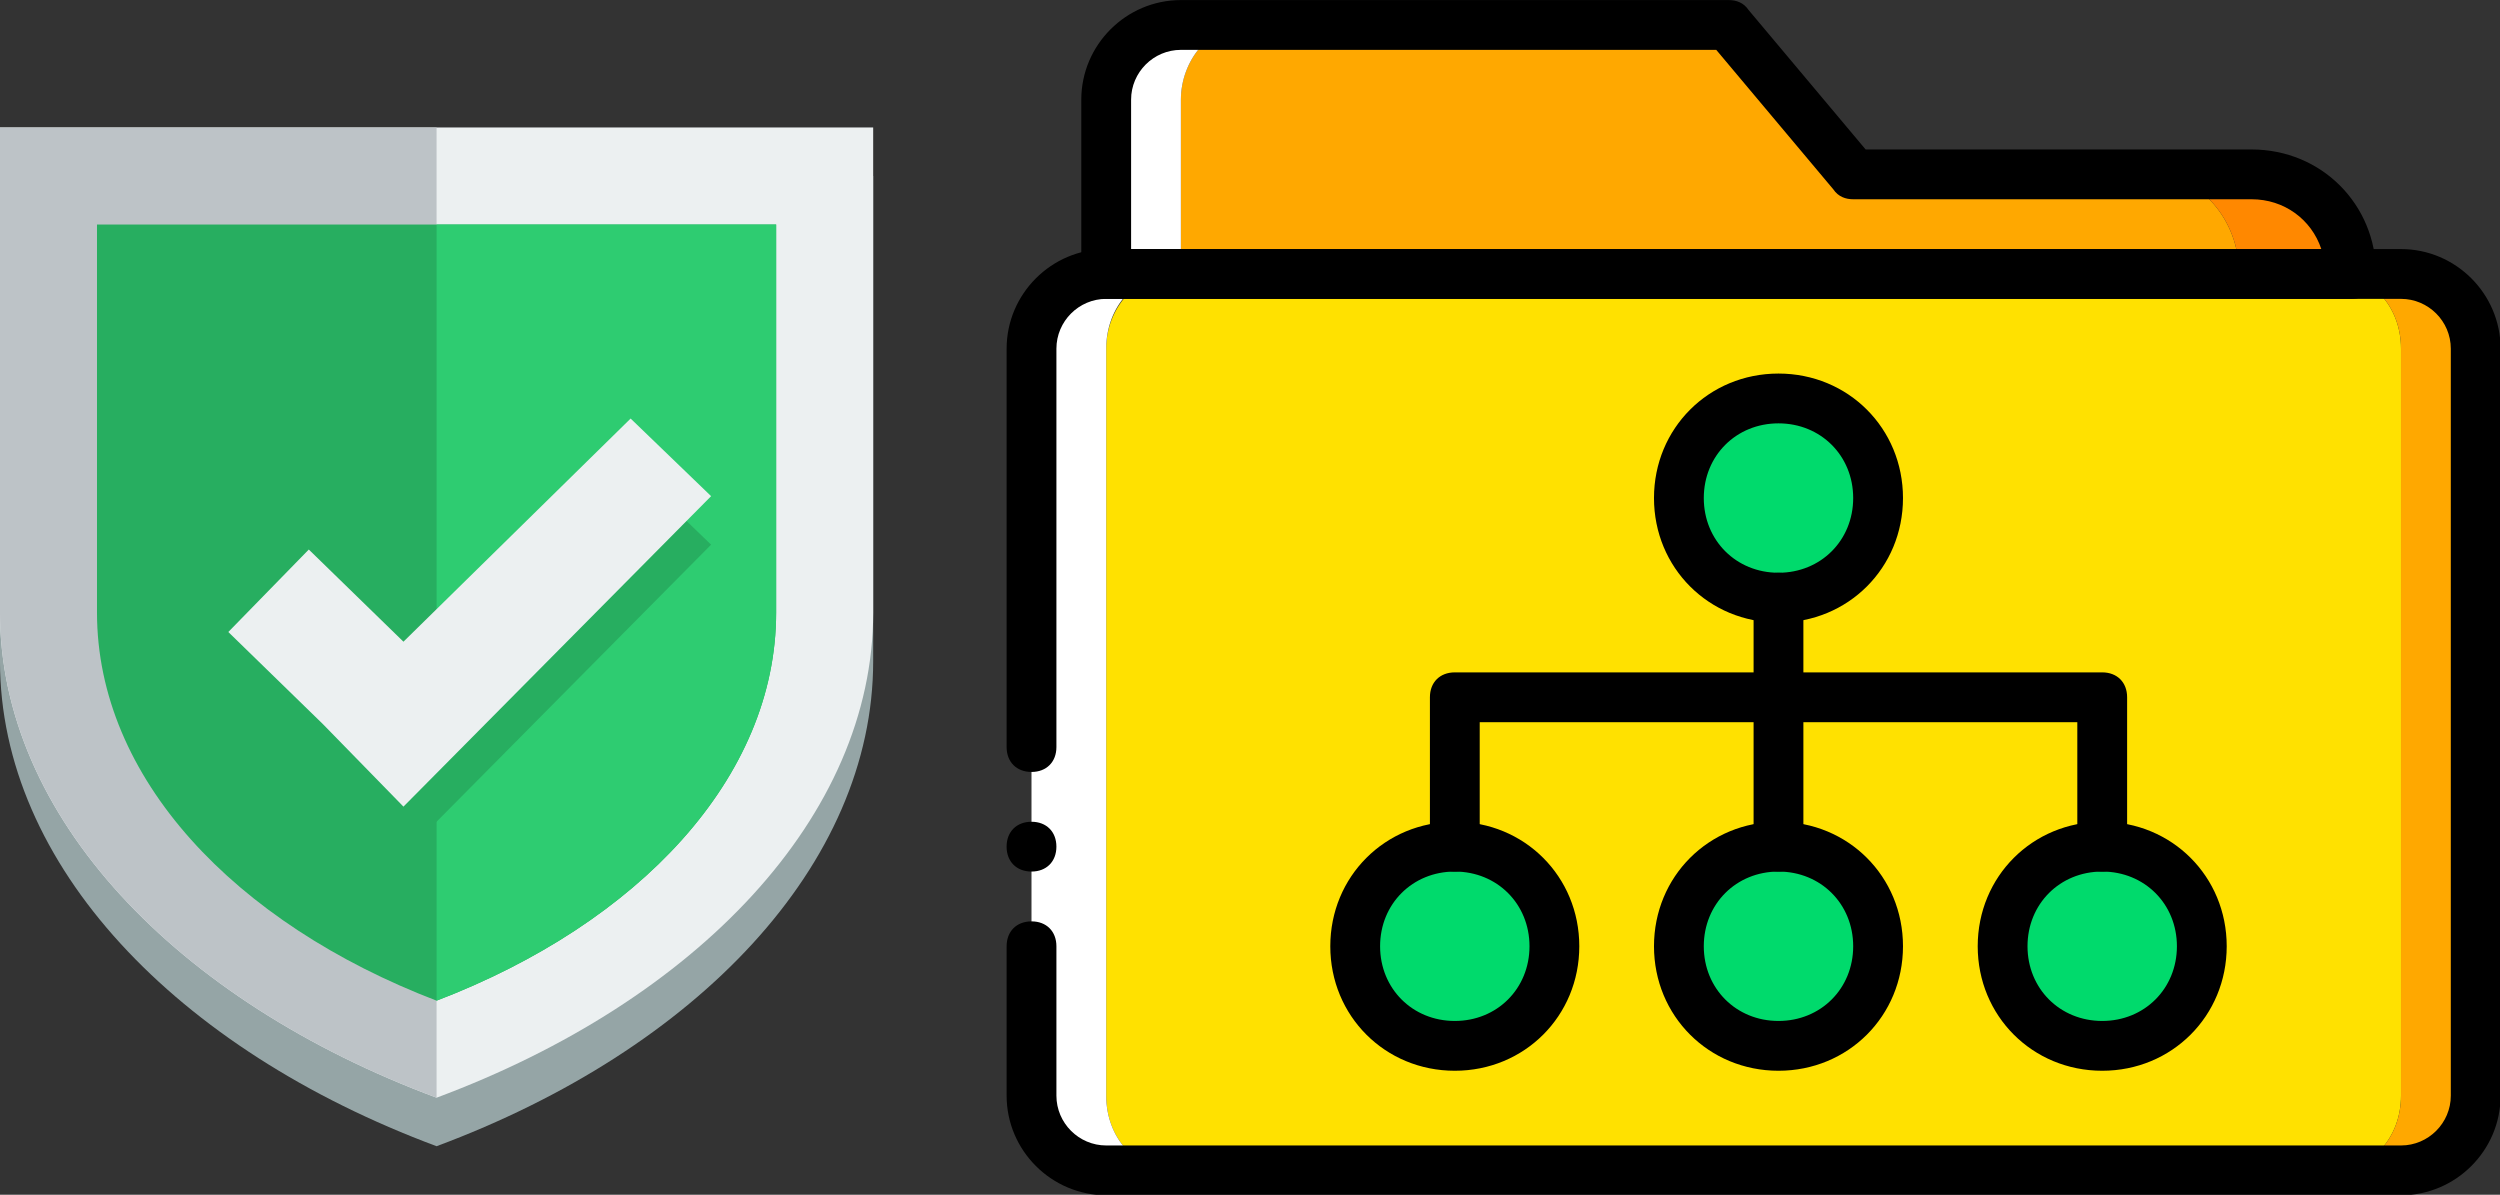
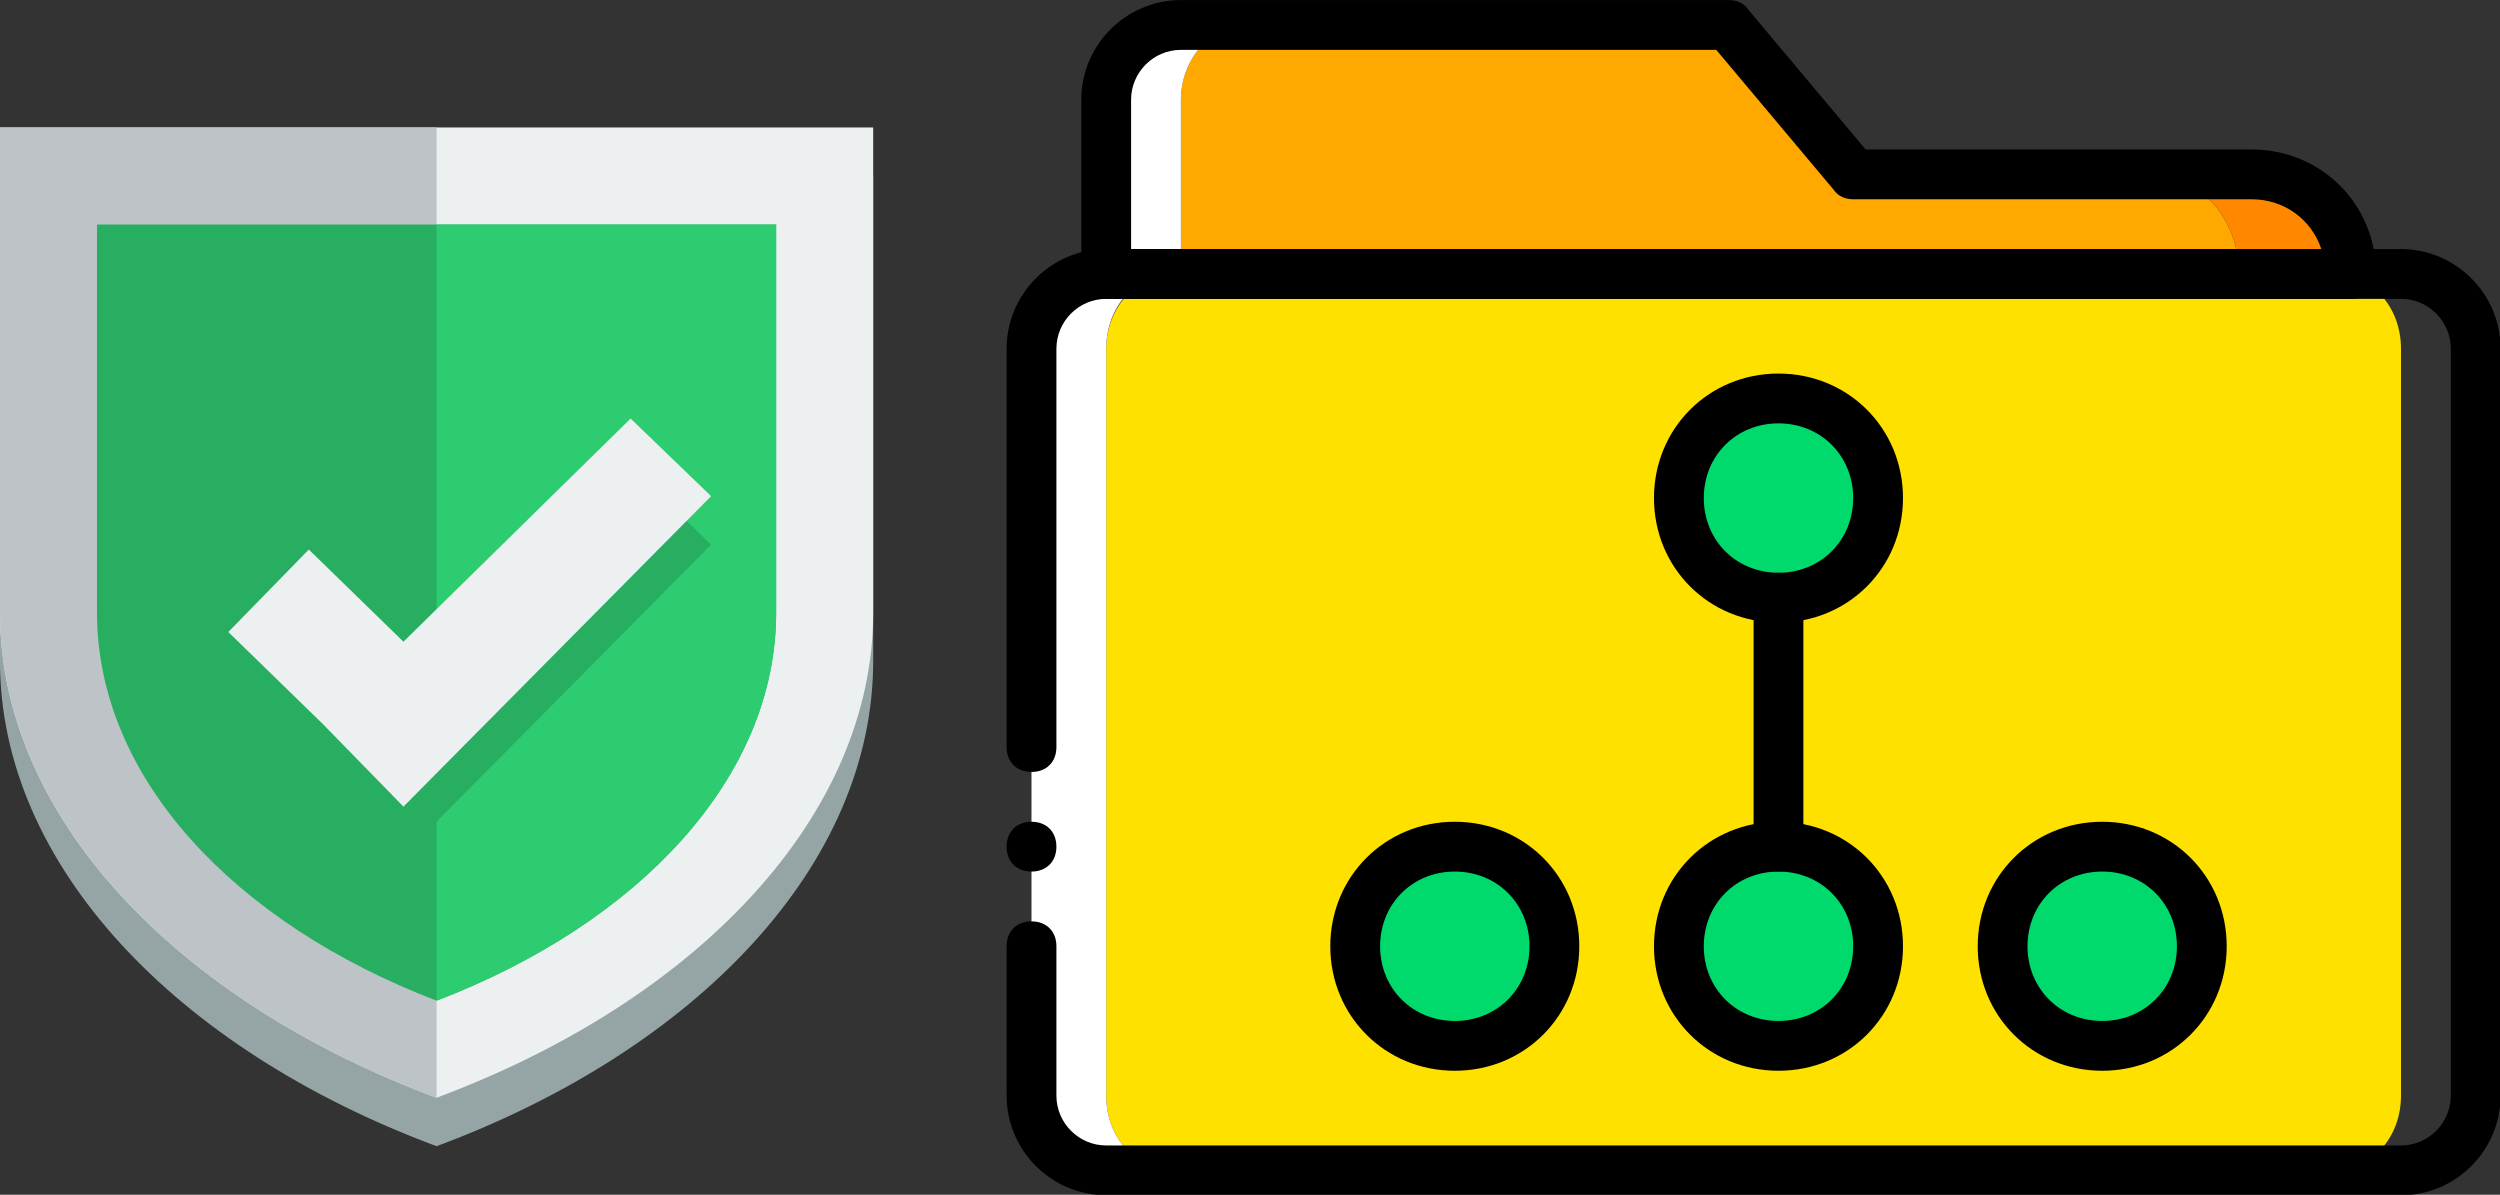
<svg xmlns="http://www.w3.org/2000/svg" width="95.957mm" height="45.856mm" version="1.1" viewBox="0 0 95.957 45.856">
  <rect x="0" y="0" width="95.957" height="45.856" fill="#333333" stroke="none" />
  <g id="SVGRepo_iconCarrier" transform="matrix(.112 0 0 .112 38.636 -5.732)">
    <g transform="translate(0,1)">
      <path d="m422.4 144.07c0-18.773-13.653-34.133-29.867-34.133h-107.52l-37.547-51.2h-165.55c-11.947 0-22.187 11.947-22.187 25.6v59.733z" fill="#ffa800" />
      <path d="m426.67 109.93h-34.133c16.213 0 29.867 15.36 29.867 34.133h38.4c-1e-3 -18.773-15.361-34.133-34.134-34.133" fill="#f80" />
      <path d="m81.92 58.733h-22.187c-14.507 0-25.6 11.947-25.6 25.6v59.733h25.6v-59.733c0-13.653 10.24-25.6 22.187-25.6" fill="#fff" />
      <path d="m34.133 169.67v256c0 14.507 10.24 25.6 23.04 25.6h397.65c12.8 0 23.04-11.093 23.04-25.6v-256c0-14.507-10.24-25.6-23.04-25.6h-397.65c-12.8 0-23.04 11.946-23.04 25.6" fill="#ffe100" />
      <path d="m34.133 425.67v-256c0-14.507 10.24-25.6 23.04-25.6h-23.04c-14.507 0-25.6 11.093-25.6 25.6v256c0 14.507 11.093 25.6 25.6 25.6h23.04c-12.8 0-23.04-11.094-23.04-25.6" fill="#fff" />
-       <path d="m477.87 144.07h-23.04c12.8 0 23.04 11.093 23.04 25.6v256c0 14.507-10.24 25.6-23.04 25.6h23.04c14.507 0 25.6-11.093 25.6-25.6v-256c0-13.654-11.094-25.6-25.6-25.6" fill="#ffa800" />
      <path d="m477.87 459.8h-443.73c-18.773 0-34.133-15.36-34.133-34.133v-51.2c0-5.12 3.413-8.533 8.533-8.533s8.533 3.413 8.533 8.533v51.2c0 9.387 7.68 17.067 17.067 17.067h443.73c9.387 0 17.067-7.68 17.067-17.067v-256c0-9.387-7.68-17.067-17.067-17.067h-443.73c-9.387 0-17.067 7.68-17.067 17.067v136.53c0 5.12-3.413 8.533-8.533 8.533s-8.533-3.413-8.533-8.533v-136.53c0-18.773 15.36-34.133 34.133-34.133h443.73c18.773 0 34.133 15.36 34.133 34.133v256c1e-3 18.773-15.359 34.133-34.132 34.133z" />
      <path d="m17.067 340.33c0-5.12-3.413-8.533-8.533-8.533s-8.534 3.413-8.534 8.533 3.413 8.533 8.533 8.533 8.534-3.413 8.534-8.533" />
      <g fill="#00da6c">
        <path d="m187.73 374.47c0-18.773-15.36-34.133-34.133-34.133s-34.133 15.36-34.133 34.133 15.36 34.133 34.133 34.133 34.133-15.36 34.133-34.133" />
        <path d="m298.67 374.47c0-18.773-15.36-34.133-34.133-34.133s-34.133 15.36-34.133 34.133 15.36 34.133 34.133 34.133 34.133-15.36 34.133-34.133" />
        <path d="m409.6 374.47c0-18.773-15.36-34.133-34.133-34.133s-34.133 15.36-34.133 34.133 15.36 34.133 34.133 34.133 34.133-15.36 34.133-34.133" />
        <path d="m298.67 220.87c0-18.773-15.36-34.133-34.133-34.133s-34.133 15.36-34.133 34.133 15.359 34.133 34.132 34.133 34.134-15.36 34.134-34.133" />
      </g>
      <path d="m460.8 152.6h-426.67c-5.12 0-8.533-3.413-8.533-8.533v-59.734c0-18.773 15.36-34.133 34.133-34.133h187.73c2.56 0 5.12 0.853 6.827 3.413l40.107 47.787h132.27c23.893 0 42.667 18.773 42.667 42.667-1e-3 5.12-3.414 8.533-8.534 8.533zm-418.13-17.067h407.89c-3.413-10.24-12.8-17.067-23.893-17.067h-136.53c-2.56 0-5.12-0.853-6.827-3.413l-40.106-47.786h-183.47c-9.387 0-17.067 7.68-17.067 17.067v51.199z" />
      <path d="m264.53 263.53c-23.893 0-42.667-18.773-42.667-42.667s18.774-42.666 42.667-42.666 42.667 18.773 42.667 42.667-18.773 42.666-42.667 42.666zm0-68.266c-14.507 0-25.6 11.093-25.6 25.6s11.093 25.6 25.6 25.6 25.6-11.093 25.6-25.6-11.093-25.6-25.6-25.6z" />
      <path d="m264.53 417.13c-23.893 0-42.667-18.773-42.667-42.667 0-23.893 18.773-42.667 42.667-42.667 23.893 0 42.667 18.773 42.667 42.667s-18.773 42.667-42.667 42.667zm0-68.266c-14.507 0-25.6 11.093-25.6 25.6s11.093 25.6 25.6 25.6 25.6-11.093 25.6-25.6-11.093-25.6-25.6-25.6z" />
      <path d="m153.6 417.13c-23.893 0-42.667-18.773-42.667-42.667 0-23.893 18.773-42.667 42.667-42.667s42.667 18.773 42.667 42.667-18.774 42.667-42.667 42.667zm0-68.266c-14.507 0-25.6 11.093-25.6 25.6s11.093 25.6 25.6 25.6 25.6-11.093 25.6-25.6-11.093-25.6-25.6-25.6z" />
      <path d="m375.47 417.13c-23.893 0-42.667-18.773-42.667-42.667 0-23.893 18.773-42.667 42.667-42.667 23.893 0 42.667 18.773 42.667 42.667-1e-3 23.894-18.774 42.667-42.667 42.667zm0-68.266c-14.507 0-25.6 11.093-25.6 25.6s11.093 25.6 25.6 25.6 25.6-11.093 25.6-25.6-11.094-25.6-25.6-25.6z" />
      <path d="m264.53 348.87c-5.12 0-8.533-3.413-8.533-8.533v-85.334c0-5.12 3.413-8.533 8.533-8.533s8.533 3.413 8.533 8.533v85.333c1e-3 5.12-3.413 8.534-8.533 8.534z" />
-       <path d="m375.47 348.87c-5.12 0-8.533-3.413-8.533-8.533v-42.667h-204.8v42.667c0 5.12-3.413 8.533-8.533 8.533s-8.533-3.413-8.533-8.533v-51.2c0-5.12 3.413-8.533 8.533-8.533h221.87c5.12 0 8.533 3.413 8.533 8.533v51.2c-1e-3 5.119-3.414 8.533-8.534 8.533z" />
    </g>
  </g>
  <g transform="matrix(1.862 0 0 1.862 -5.587 1.169)">
    <g transform="translate(0,-1028.4)">
      <path d="m3 1031.4v10c0 4.2 3.632 8 9 10 5.368-2 9-5.8 9-10v-10z" fill="#95a5a6" />
      <path d="m3 1030.4v10c0 4.2 3.632 8 9 10 5.368-2 9-5.8 9-10v-10z" fill="#ecf0f1" />
      <path d="m3 1030.4v10c0 4.2 3.632 8 9 10v-20z" fill="#bdc3c7" />
      <path d="m5 1032.4v8c0 3.4 2.825 6.4 7 8 4.175-1.6 7-4.6 7-8v-8z" fill="#27ae60" />
      <path d="m12 1032.4v16c4.175-1.6 7-4.6 7-8v-8z" fill="#2ecc71" />
      <path d="m16 1037.4-4.683 4.6-1.951-1.9-1.659 1.7 1.951 1.9 1.562 1.6 0.097 0.1 6.342-6.4z" fill="#27ae60" />
      <path d="m16 1036.4-4.683 4.6-1.951-1.9-1.659 1.7 1.951 1.9 1.562 1.6 0.097 0.1 6.342-6.4z" fill="#ecf0f1" />
    </g>
  </g>
</svg>